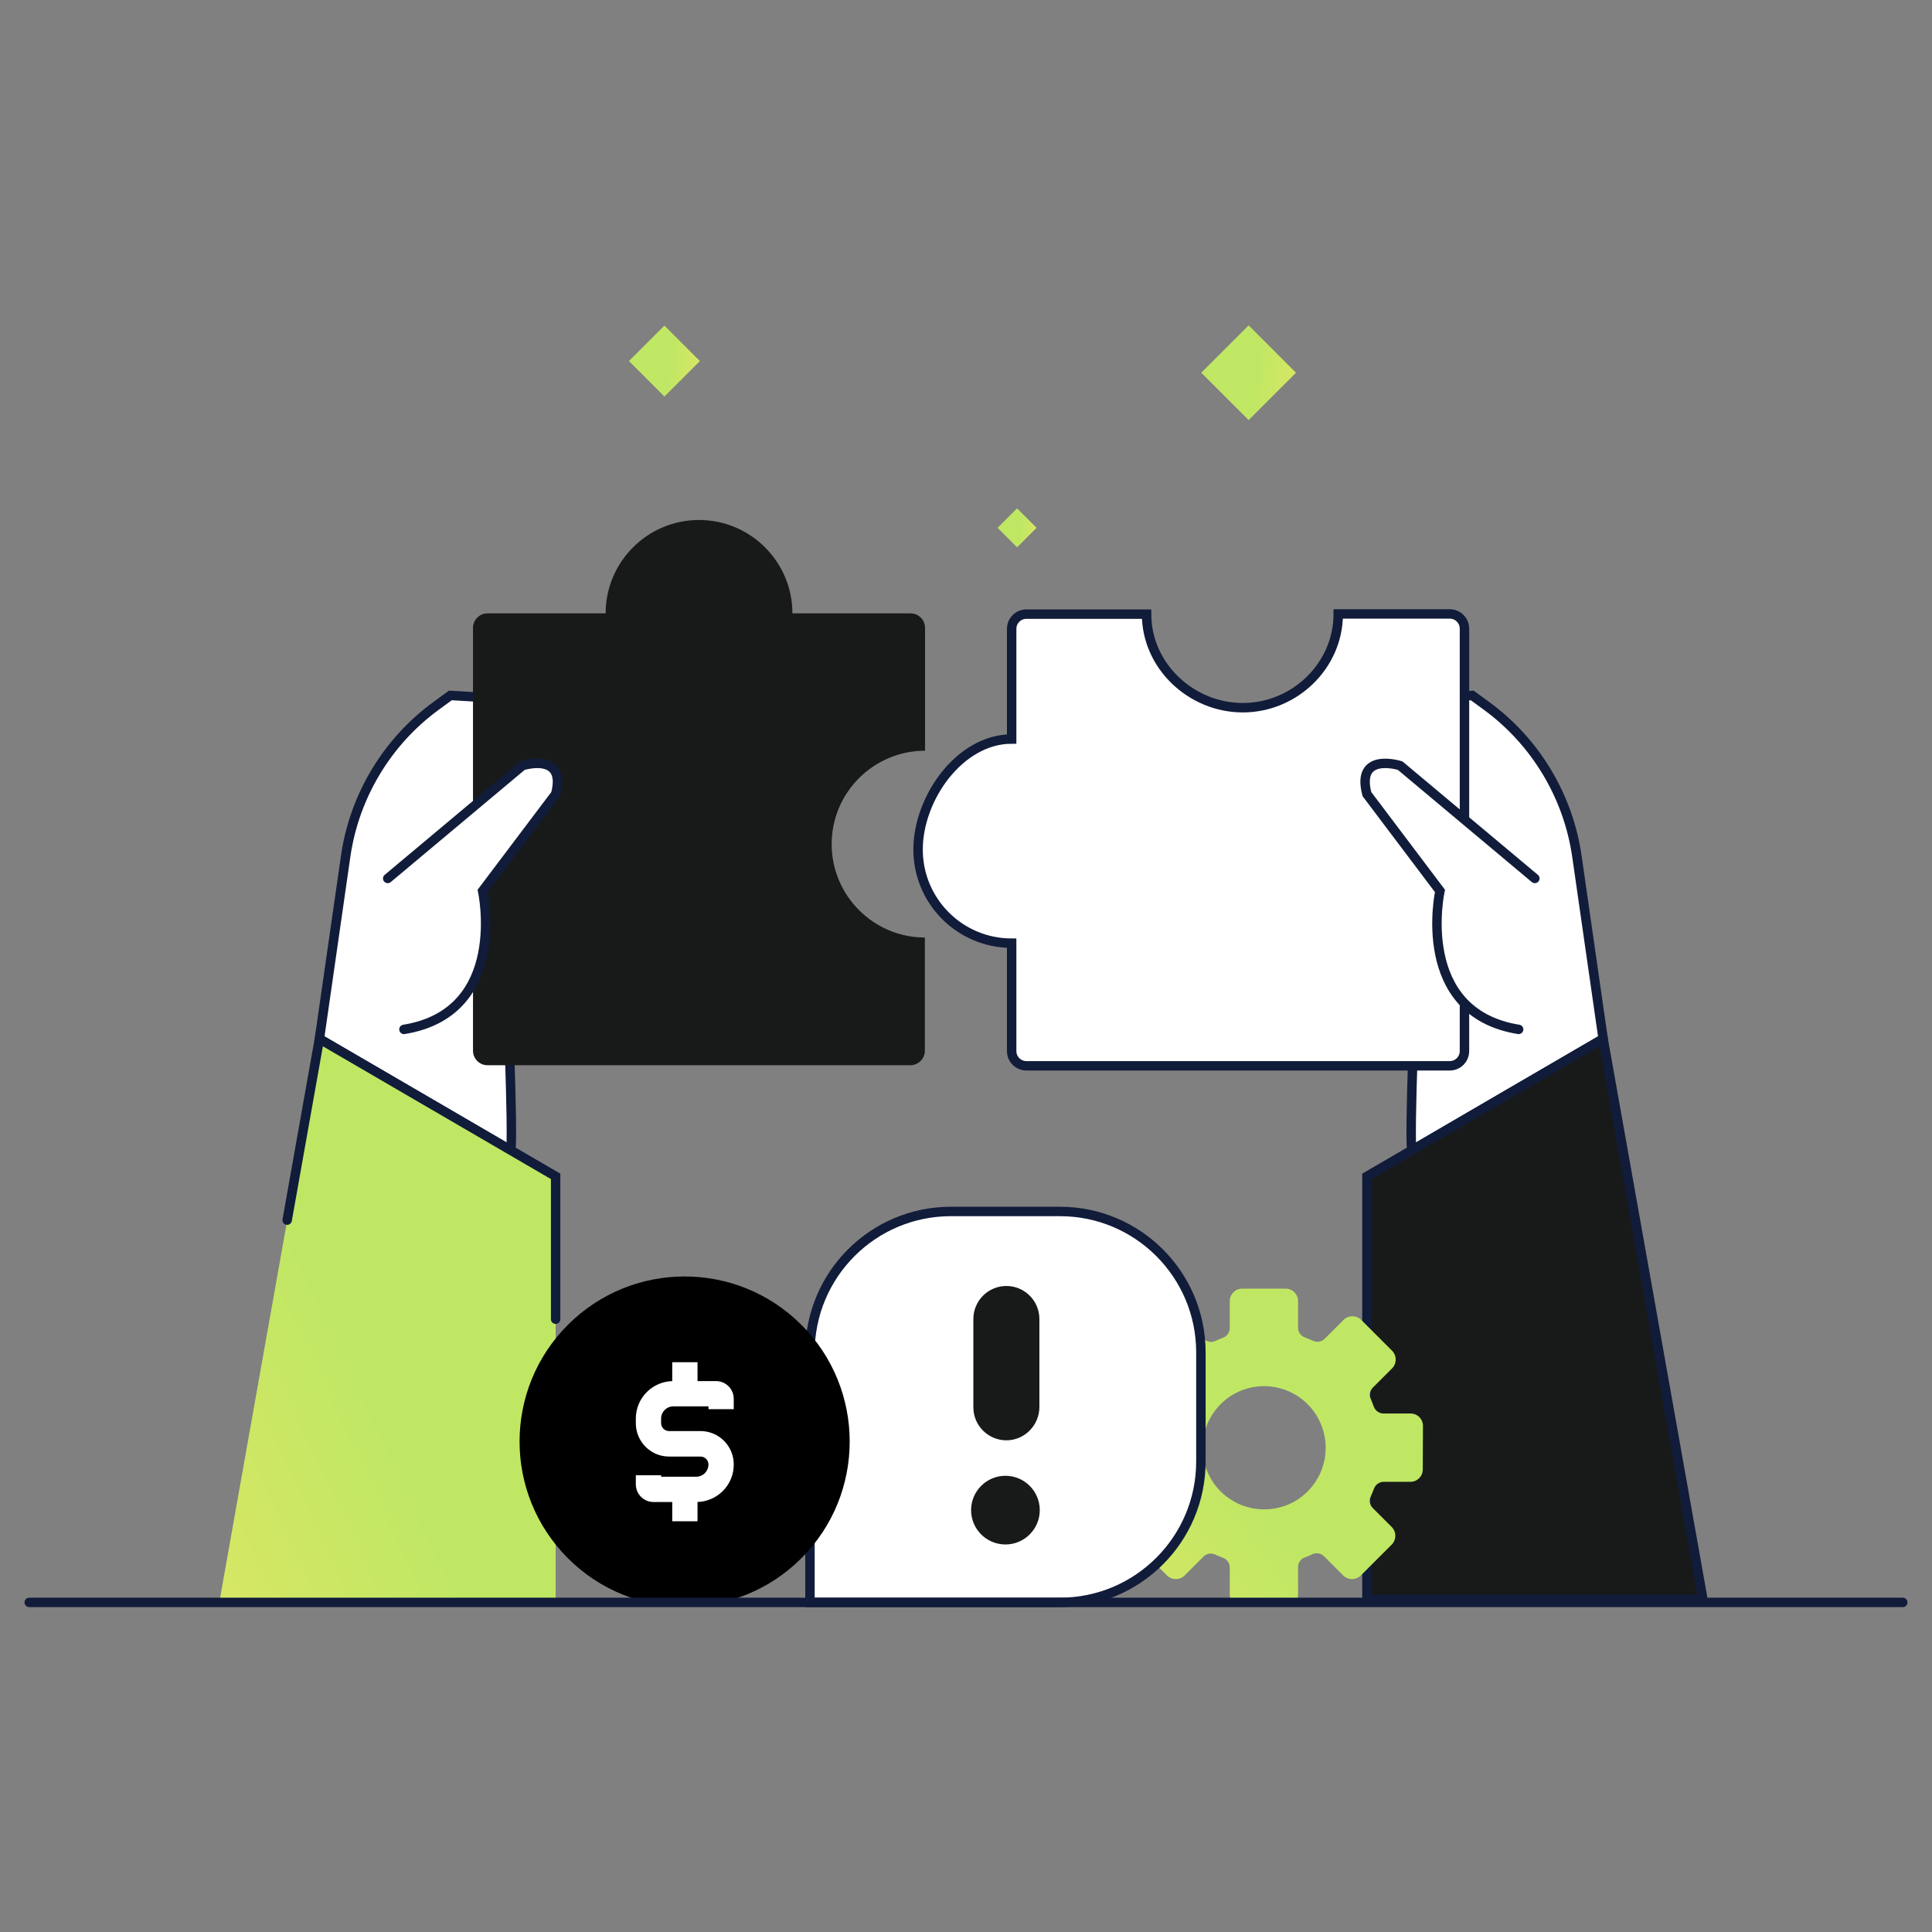
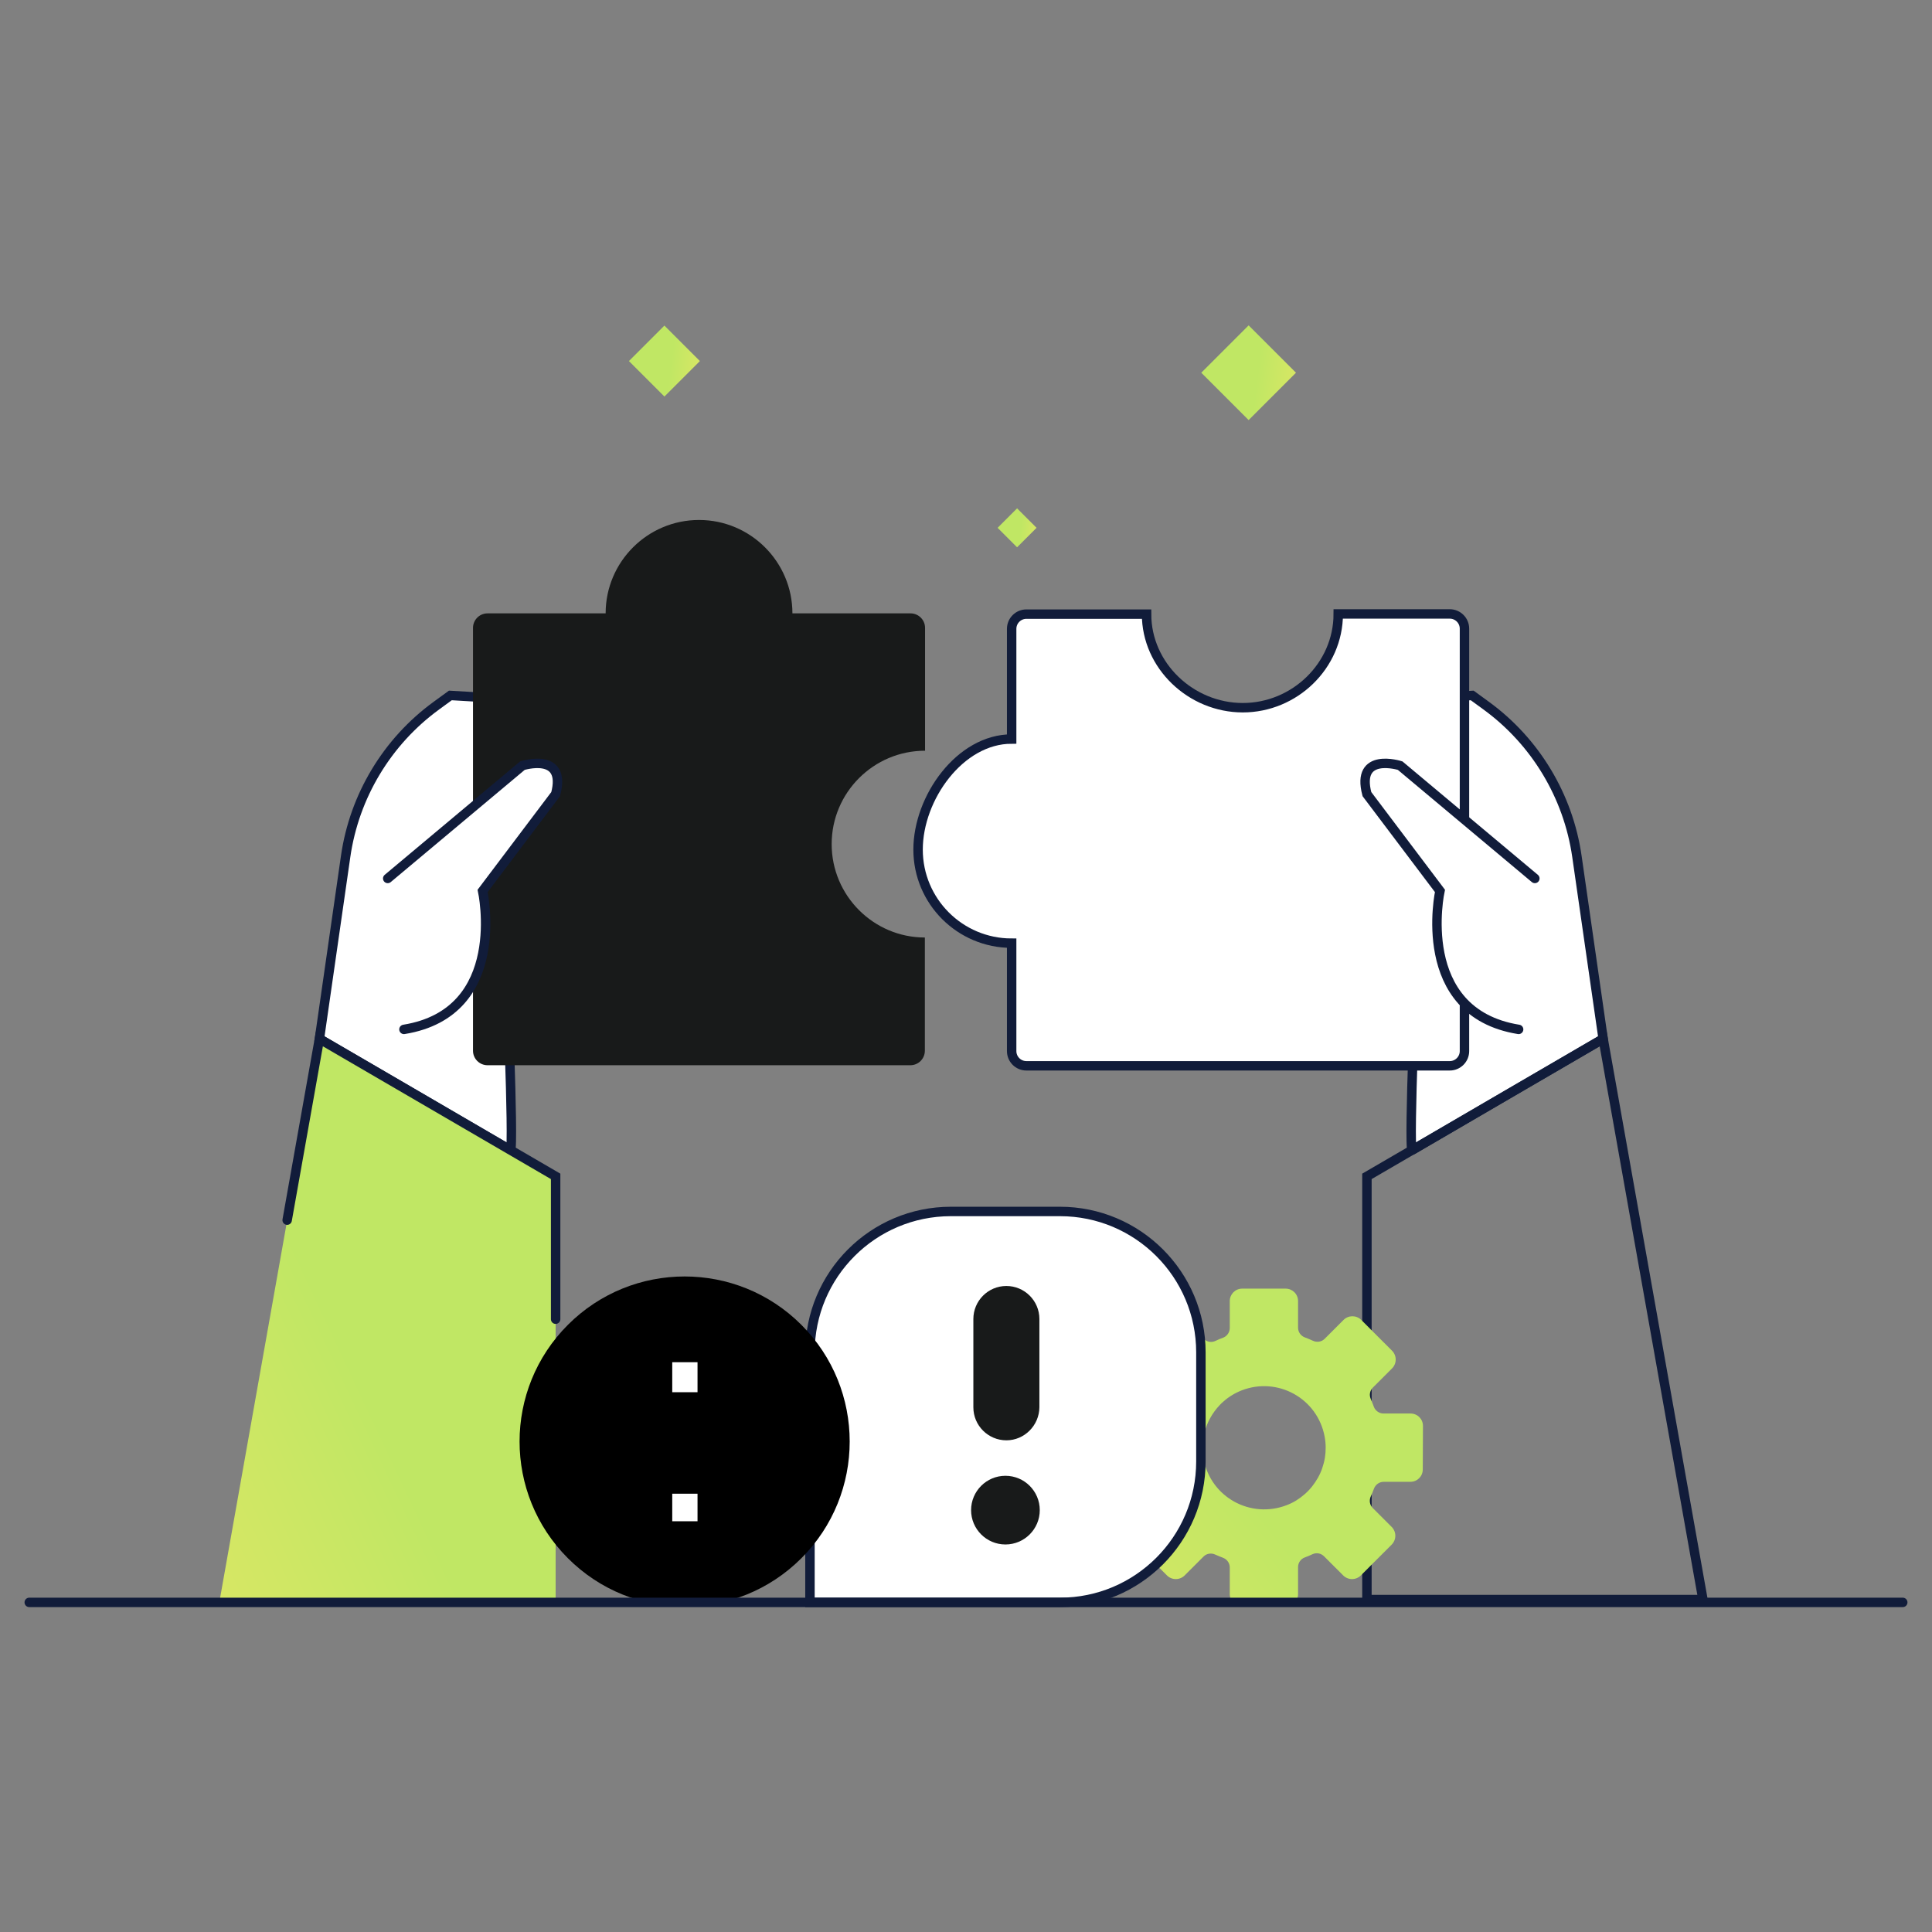
<svg xmlns="http://www.w3.org/2000/svg" version="1.1" id="Graphics" x="0px" y="0px" viewBox="0 0 1024 1024" style="enable-background:new 0 0 1024 1024;" xml:space="preserve">
  <rect x="0" y="0" width="1024" height="1024" fill="#808080" stroke="none" />
  <style type="text/css">
	.st0{fill:#FFFFFF;}
	.st1{fill:none;stroke:#111C3A;stroke-width:5;stroke-linecap:round;stroke-miterlimit:10;}
	.st2{fill:url('#myGradient');}
	.st3{fill:#181a1a;}
</style>
  <defs>
    <linearGradient id="myGradient" gradientTransform="rotate(142)">
      <stop offset="5%" stop-color="#c0e764" />
      <stop offset="95%" stop-color="#e4e764" />
    </linearGradient>
  </defs>
  <g>
    <path class="st0" d="M849.7,550.6l-13.9-96.7c-4.6-32-22-60.9-48.1-79.9l-7.4-5.4l-93.5,5.5l12.1,123.2l3.1,26   c2.1,17.8,18.2,30.5,36.1,28.6h0c5.8-0.6,10.9,4,10.7,9.9c-0.6,17.3-1.4,48.5-0.3,47.8C750.1,608.6,849.7,550.6,849.7,550.6z" />
    <path class="st1" d="M849.7,550.6l-13.9-96.7c-4.6-32-22-60.9-48.1-79.9l-7.4-5.4l-93.5,5.5l12.1,123.2l3.1,26   c2.1,17.8,18.2,30.5,36.1,28.6h0c5.8-0.6,10.9,4,10.7,9.9c-0.6,17.3-1.4,48.5-0.3,47.8C750.1,608.6,849.7,550.6,849.7,550.6z" />
    <rect x="531.7" y="272.4" transform="matrix(-0.707 -0.707 0.707 -0.707 722.395 858.578)" class="st2" width="14.6" height="14.6" />
    <rect x="338.8" y="177.9" transform="matrix(-0.707 -0.707 0.707 -0.707 465.907 575.485)" class="st2" width="26.6" height="26.6" />
    <rect x="644" y="179.8" transform="matrix(-0.707 -0.707 0.707 -0.707 989.986 805.077)" class="st2" width="35.5" height="35.5" />
-     <polygon class="st3" points="849.7,550.6 902.6,847.8 724.5,847.8 724.5,623.5  " />
    <polygon class="st1" points="849.7,550.6 902.6,847.8 724.5,847.8 724.5,623.5  " />
    <path class="st2" d="M585.7,778.8c0,3.7,3,6.6,6.6,6.6l18.1,0c0.1,0.2,1.6,4.3,3.1,7.8c0.9,2.1,0.4,4.4-1.2,6l-10.1,10.1   c-2.6,2.6-2.6,6.8,0,9.4l16.3,16.3c2.6,2.6,6.8,2.6,9.4,0l10-10c1.7-1.7,4.2-2,6.3-1c1.3,0.6,2.6,1.1,3.9,1.6   c2.2,0.8,3.7,2.8,3.7,5.2l0,14.1c0,3.7,3,6.6,6.6,6.6l23,0c3.7,0,6.6-3,6.6-6.6l0-14.3c0-2.3,1.4-4.3,3.5-5.1   c1.3-0.5,2.9-1.1,4.3-1.8c2.1-0.9,4.4-0.4,6,1.2l10.1,10.1c2.6,2.6,6.8,2.6,9.4,0l16.3-16.3c2.6-2.6,2.6-6.8,0-9.4l-10-10   c-1.7-1.7-2-4.2-1-6.3c0.6-1.3,1.1-2.6,1.6-3.9c0.8-2.2,2.8-3.7,5.2-3.7l14.1,0c3.7,0,6.6-2.9,6.6-6.6l0.1-23   c0-3.7-2.9-6.6-6.6-6.6l-14.3,0c-2.2,0-4.3-1.4-5.1-3.5c-0.5-1.3-1.1-2.9-1.7-4.3c-0.9-2.1-0.4-4.4,1.2-6l10.1-10.1   c2.6-2.6,2.6-6.8,0-9.4l-16.3-16.3c-2.6-2.6-6.8-2.6-9.4,0l-10,10c-1.7,1.7-4.2,2-6.3,1c-1.3-0.6-2.7-1.2-4.1-1.7   c-2.2-0.8-3.7-2.8-3.7-5.2v-14.1c0-3.7-3-6.6-6.6-6.6h-23c-3.7,0-6.6,3-6.6,6.6v14.3c0,2.2-1.4,4.3-3.5,5.1   c-1.3,0.5-2.9,1.1-4.3,1.8c-2.1,0.9-4.4,0.4-6-1.2L628,699.5c-2.6-2.6-6.8-2.6-9.4,0l-16.3,16.3c-2.6,2.6-2.6,6.8,0,9.4l10,10   c1.7,1.7,2,4.2,1,6.3c-0.6,1.3-1.1,2.6-1.6,3.9c-0.8,2.2-2.8,3.7-5.2,3.7l-14.1,0c-3.7,0-6.6,3-6.6,6.6L585.7,778.8z M637.9,773.2   c-0.9-4.7-0.6-9.5,0.5-14c1.4-5.4,4.2-10.4,8.1-14.5c0.6-0.7,1.3-1.3,2-1.9c2.8-2.5,6.1-4.5,9.7-5.9c19-7.3,40.1,4.2,43.9,24.6   c0.7,3.8,0.7,7.6,0.1,11.3c-0.3,1.8-0.8,3.6-1.4,5.4c-0.6,1.8-1.4,3.5-2.3,5.1c-0.9,1.6-2,3.2-3.1,4.6c-2.3,2.9-5.2,5.4-8.4,7.4   c-1.6,1-3.3,1.8-5.1,2.5C662.8,805.1,641.7,793.6,637.9,773.2z" />
    <g>
      <path class="st0" d="M561.8,849.3H429.3V716.8c0-41.2,33.4-74.7,74.7-74.7h57.8c41.2,0,74.7,33.4,74.7,74.7v57.8    C636.5,815.9,603,849.3,561.8,849.3z" />
      <path class="st1" d="M561.8,849.3H429.3V716.8c0-41.2,33.4-74.7,74.7-74.7h57.8c41.2,0,74.7,33.4,74.7,74.7v57.8    C636.5,815.9,603,849.3,561.8,849.3z" />
      <circle class="st3" cx="532.9" cy="800.4" r="18.2" />
      <path class="st3" d="M533.4,763.4L533.4,763.4c-9.6,0-17.5-7.8-17.5-17.5v-46.8c0-9.6,7.8-17.5,17.5-17.5l0,0    c9.6,0,17.5,7.8,17.5,17.5v46.8C550.8,755.5,543,763.4,533.4,763.4z" />
    </g>
    <g>
      <path class="st0" d="M658.7,375.1c-27.4,0-51-22.2-51-49.6H544c-4.3,0-7.8,3.5-7.8,7.8v58.4c-27.4,0-49.6,31.2-49.6,58.6    c0,27.4,22.2,49.6,49.6,49.6v57.2c0,4.3,3.5,7.8,7.8,7.8h224.4c4.3,0,7.8-3.5,7.8-7.8V333.2c0-4.3-3.5-7.8-7.8-7.8h-59.1    C709.3,352.9,686.1,375.1,658.7,375.1z" />
      <path class="st1" d="M658.7,375.1c-27.4,0-51-22.2-51-49.6H544c-4.3,0-7.8,3.5-7.8,7.8v58.4c-27.4,0-49.6,31.2-49.6,58.6    c0,27.4,22.2,49.6,49.6,49.6v57.2c0,4.3,3.5,7.8,7.8,7.8h224.4c4.3,0,7.8-3.5,7.8-7.8V333.2c0-4.3-3.5-7.8-7.8-7.8h-59.1    C709.3,352.9,686.1,375.1,658.7,375.1z" />
    </g>
    <path class="st0" d="M813.5,465.6l-71.4-59.8c0,0-23.6-7.5-17.6,15.1l38.7,51.3c0,0-14.1,64.4,41.7,73.4L813.5,465.6z" />
    <path class="st1" d="M813.5,465.6l-71.4-59.8c0,0-23.6-7.5-17.6,15.1l38.7,51.3c0,0-14.1,64.4,41.7,73.4" />
    <path class="st0" d="M169.3,550.6l13.9-96.7c4.6-32,22-60.9,48.1-79.9l7.4-5.4l93.5,5.5l-12.1,123.2l-3.1,26   c-2.1,17.8-18.2,30.5-36.1,28.6l0,0c-5.8-0.6-10.9,4-10.7,9.9c0.6,17.3,1.4,48.5,0.3,47.8C268.9,608.6,169.3,550.6,169.3,550.6z" />
    <path class="st1" d="M169.3,550.6l13.9-96.7c4.6-32,22-60.9,48.1-79.9l7.4-5.4l93.5,5.5l-12.1,123.2l-3.1,26   c-2.1,17.8-18.2,30.5-36.1,28.6l0,0c-5.8-0.6-10.9,4-10.7,9.9c0.6,17.3,1.4,48.5,0.3,47.8C268.9,608.6,169.3,550.6,169.3,550.6z" />
    <polygon class="st2" points="169.3,550.6 116.5,847.8 294.5,847.8 294.5,623.5  " />
    <polyline class="st1" points="294.5,699.2 294.5,623.5 169.3,550.6 152.2,646.7  " />
    <path class="st3" d="M440.8,447.4c0-27.3,22.2-49.5,49.5-49.5v-65.1c0-4.3-3.5-7.7-7.7-7.7H420c0-27.3-22.2-49.5-49.5-49.5   c-27.3,0-49.5,22.2-49.5,49.5h-62.6c-4.3,0-7.7,3.5-7.7,7.7v224.1c0,4.3,3.5,7.7,7.7,7.7h224.1c4.3,0,7.7-3.5,7.7-7.7v-60   C463,496.9,440.8,474.7,440.8,447.4z" />
    <path class="st0" d="M205.5,465.6l71.4-59.8c0,0,23.6-7.5,17.6,15.1l-38.7,51.3c0,0,14.1,64.4-41.7,73.4L205.5,465.6z" />
    <path class="st1" d="M205.5,465.6l71.4-59.8c0,0,23.6-7.5,17.6,15.1l-38.7,51.3c0,0,14.1,64.4-41.7,73.4" />
    <g>
      <ellipse transform="matrix(0.707 -0.707 0.707 0.707 -433.99 480.464)" cx="363" cy="764.1" rx="87.5" ry="87.5" />
      <g id="XMLID_00000055669261829722230700000002873389701111891608_">
        <g id="XMLID_00000029760854020488431250000010584636939779309476_">
-           <path id="XMLID_00000000221655971393105950000008355500207546006715_" class="st0" d="M369,796.1h-22.6c-5.2,0-9.4-4.2-9.4-9.4      v-4.8h13.4v0.8H369c3.6,0,6.5-2.9,6.5-6.5c0-2.3-1.9-4.2-4.2-4.2h-16.7c-9.7,0-17.6-7.9-17.6-17.7v-2.4c0-11,8.9-19.9,19.9-19.9      h22.6c5.2,0,9.4,4.2,9.4,9.4v5.5h-13.4v-1.5h-18.6c-3.6,0-6.5,2.9-6.5,6.5v2.4c0,2.3,1.9,4.2,4.2,4.2h16.7      c9.7,0,17.6,7.9,17.6,17.6C389,787.2,380,796.1,369,796.1z" />
-         </g>
+           </g>
        <g id="XMLID_00000178171040441293872110000006936133877061240207_">
          <rect id="XMLID_00000000211556845895960390000001282782871846948766_" x="356.3" y="791.7" class="st0" width="13.4" height="14.6" />
        </g>
        <g id="XMLID_00000141424139729271949570000007726508506652719023_">
          <rect id="XMLID_00000036963124154023803940000003080290361634336675_" x="356.3" y="722" class="st0" width="13.4" height="15.9" />
        </g>
      </g>
    </g>
    <line class="st1" x1="15.5" y1="849.3" x2="1008.5" y2="849.3" />
  </g>
</svg>